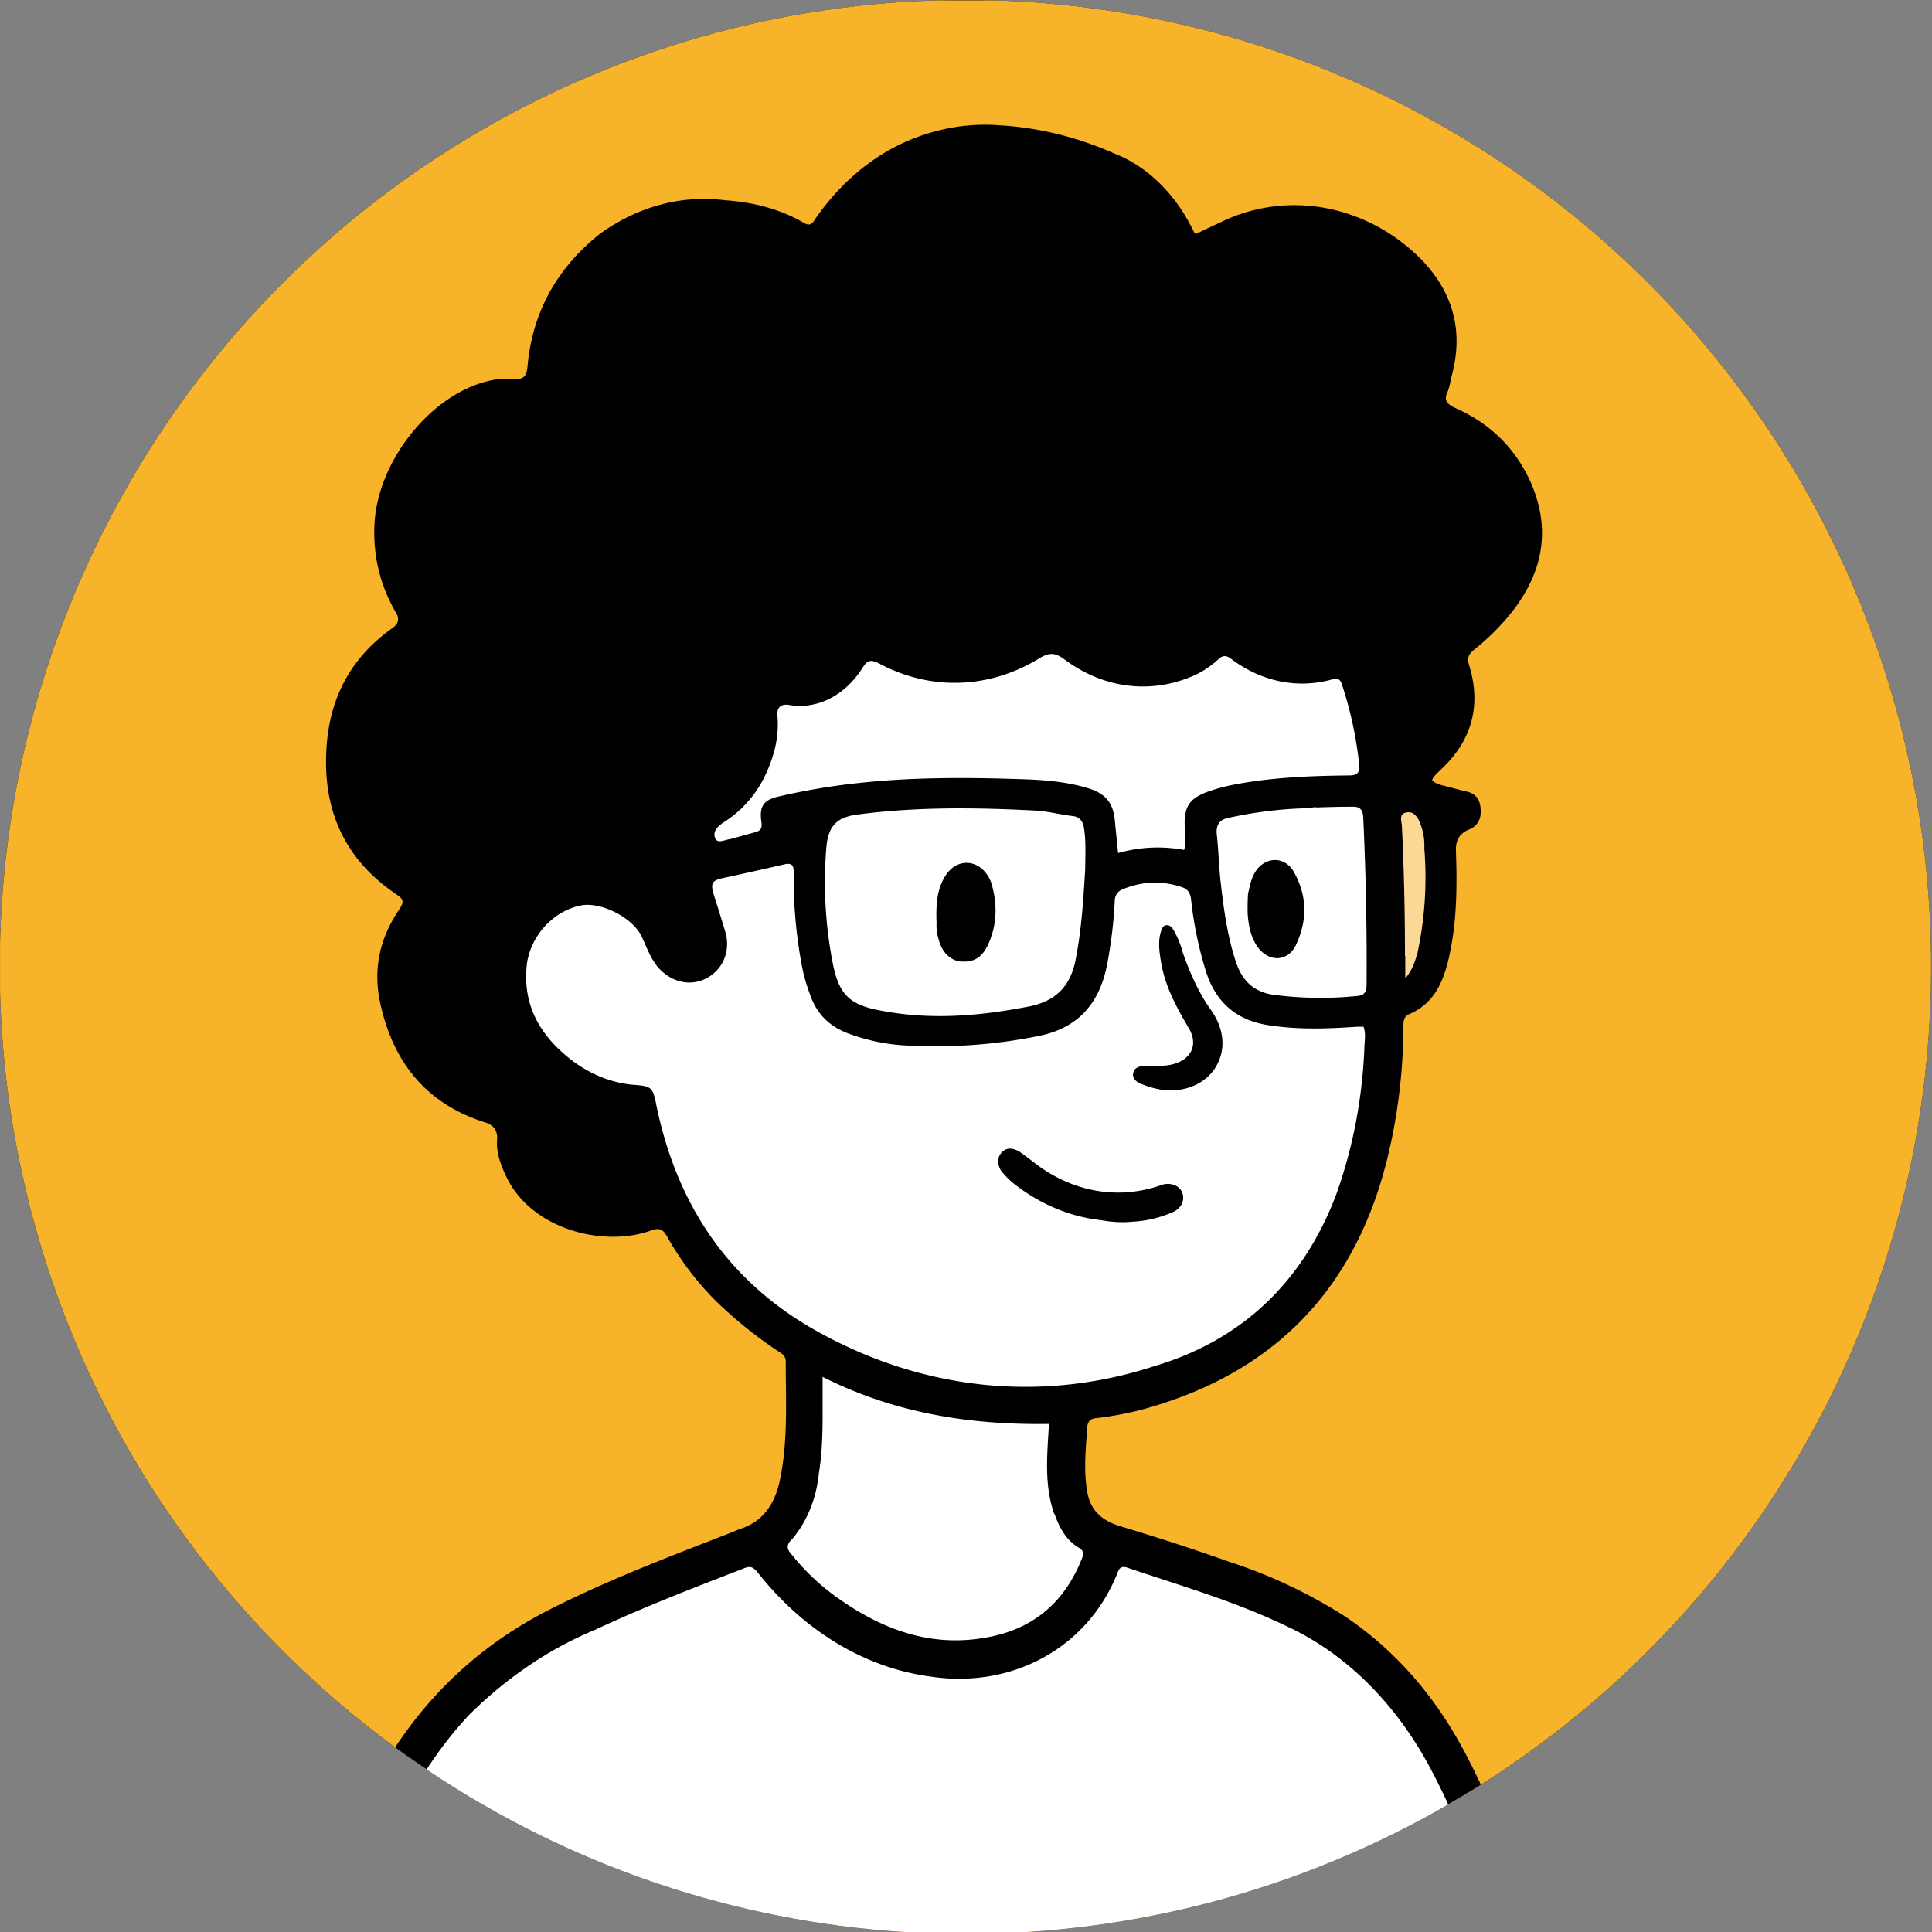
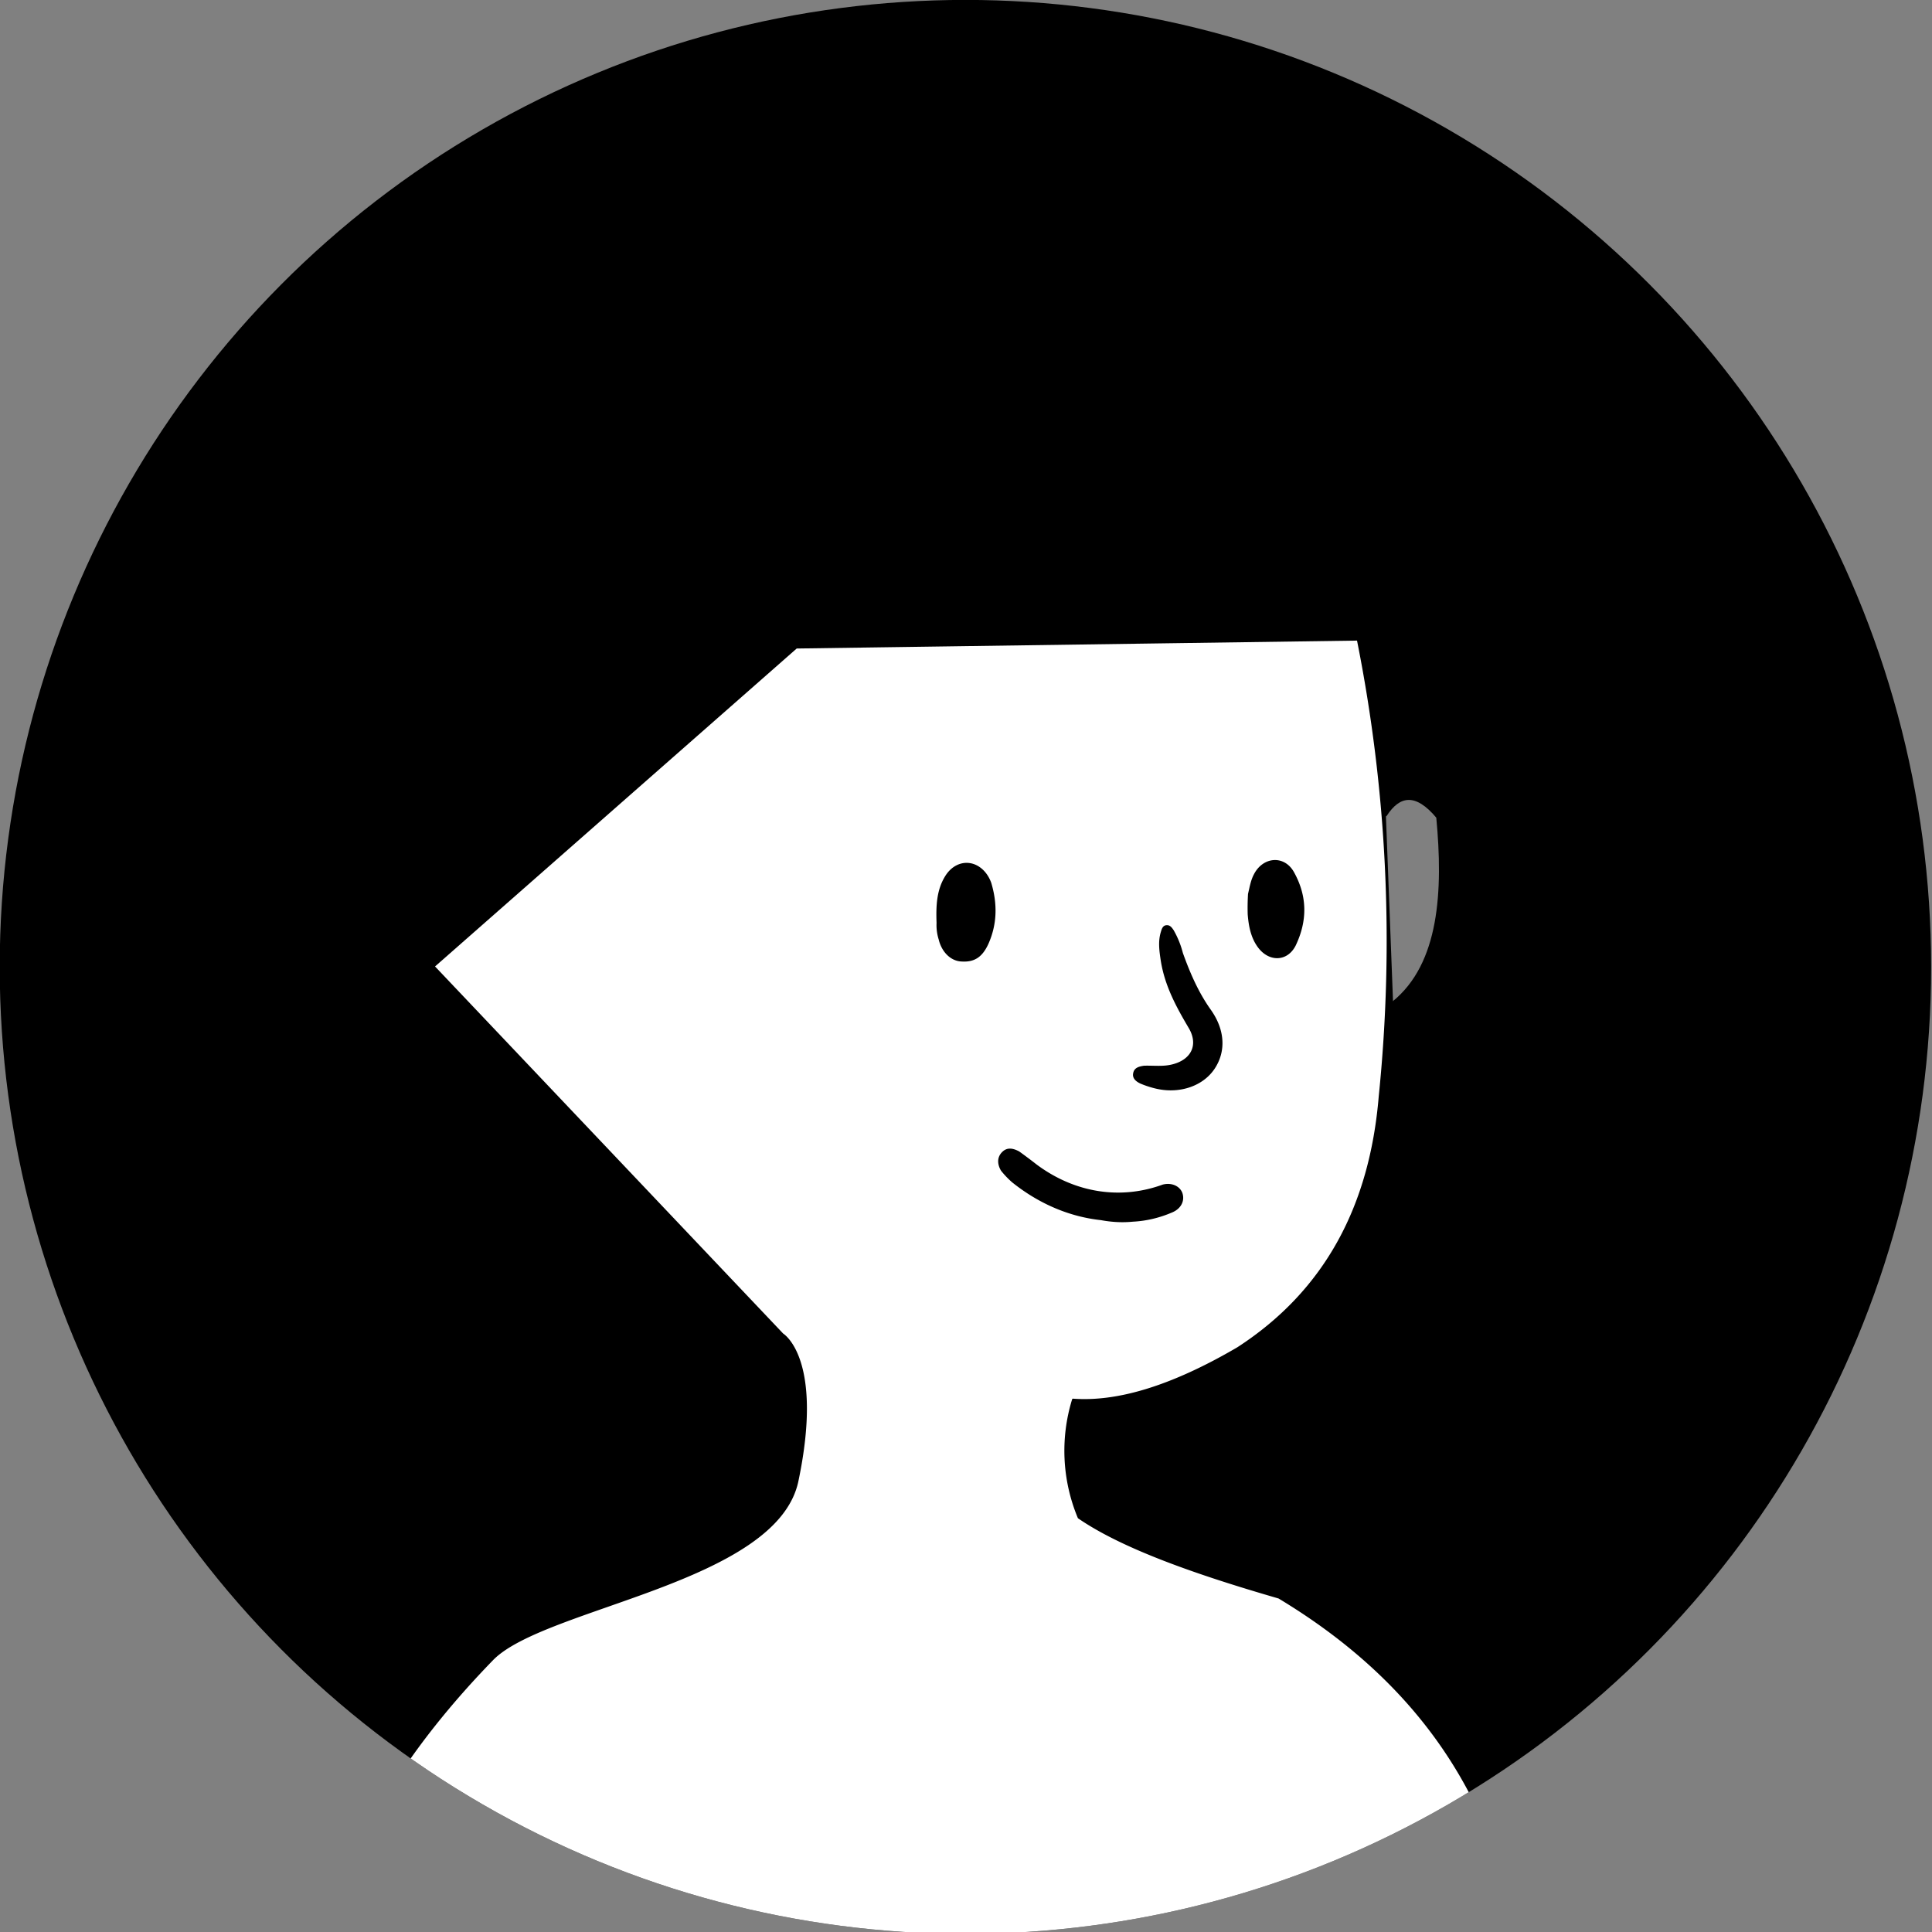
<svg xmlns="http://www.w3.org/2000/svg" xml:space="preserve" fill-rule="evenodd" stroke-linecap="round" stroke-linejoin="round" stroke-miterlimit="1.5" clip-rule="evenodd" viewBox="0 0 1024 1024">
  <rect x="0" y="0" width="1024" height="1024" fill="#808080" stroke="none" />
  <g transform="matrix(1.628 0 0 2.046 -287 -407.4)">
    <ellipse cx="490.6" cy="449.6" rx="314.4" ry="250.5" />
    <clipPath id="a">
      <ellipse cx="490.6" cy="449.6" rx="314.4" ry="250.5" />
    </clipPath>
    <g clip-path="url(#a)">
-       <path fill="#f7b32a" d="M176.3 199.2H805v500.5H176.3z" />
+       <path fill="#f7b32a" d="M176.3 199.2H805H176.3z" />
      <path fill="#fff" fill-opacity=".5" stroke="#000" d="M735 432c7.1-11 15.9-12.5 27.2 1 3.7 39 1.7 77.7-23.4 98" transform="matrix(.614 0 0 .489 176.2 199.1)" />
      <path fill="#fff" stroke="#000" d="M176.2 1025s1.8-60.2 85-145.8c27.1-28 150.5-40.8 161.8-94.6 13.6-64.9-7.9-77.7-7.9-77.7L230.1 512l192.3-168.9 297.7-4.2a812 812 0 0 1 11.6 242c-4.8 57.7-28.4 103-75.2 133.3-35.9 21-64.4 29-87.4 27.3a92 92 0 0 0 3 62.5c23.3 16 62 29.6 106.2 42.4 76 45.7 113.8 107 126.7 178.6" transform="matrix(.614 0 0 .489 176.2 199.1)" />
-       <path fill-rule="nonzero" d="M279 700.3c5-13.8 11-27.5 19.7-40.3 13-18.8 31-33.3 55-43.3 19.3-7.9 39.4-14 59.5-20.2l3.7-1.2c7.7-1.9 11.5-6.4 13.2-12.4 2.8-10.3 2-20.7 2-31.1 0-1.5-1.3-2-2.4-2.6q-9.1-4.8-17.2-10.7a81 81 0 0 1-19-19c-1.4-2-2.5-2.4-5.3-1.6-15.3 4.4-38.9-.2-47.1-14-1.8-3-3.2-6-3-9.3q.5-3.8-4.2-4.8c-19.5-5-30-16.1-34-31.5q-3-12.2 5.8-22.9c2.4-2.8 2.3-3.2-1.1-5-17-9.4-23.6-22.5-21.9-38.7q2-19 21.4-29.9 3-1.7 1-4.1-7.6-10.5-6.9-22.7c1-16.8 19.2-34.7 39-37.5a24.2 19.3 0 0 1 6.5-.2c3 .2 4-.8 4.3-3 1.5-14.3 9.7-25.8 23.6-34.6a68 68 0 0 1 40.8-8.7c9 .5 17.8 2.2 25.7 5.9 2.2 1 2.9-.2 3.8-1.3a70 70 0 0 1 28-19.3 78 78 0 0 1 32.2-4.7 130 130 0 0 1 37 7.3 46 46 0 0 1 26 20.5l.6.3q5.2-2 10.7-4c22.8-7.6 47.5-2 63.3 11.2q15.2 13 9 30.2-.3 1.6-1 3.3c-1.7 2.6 0 3.6 2.9 4.6q16.6 6 24 19c7.3 13.2 3.4 25-8 35.5a74 74 0 0 1-10.5 8c-1.5 1-2.3 2-1.6 3.7q6.2 15.8-9 27.2c-1 .8-2.3 1.6-3 2.8q1.3 1 3.1 1.3l7.7 1.6q4.6.6 5 4.3c.3 2.5-.5 4.5-3.7 5.6q-4.6 1.4-4.3 5.7c.4 9.2.3 18.4-2.3 27.5-1.8 6.2-4.7 11.8-12.8 14.6-1.9.6-2 1.8-2 3.2q-.1 16.9-4.9 33.1-15.5 52.2-80.3 66.2-7.3 1.5-14.8 2.2-2.5.1-2.9 2c-.5 5.8-1.3 11.5 0 17.3 1.2 4.9 5 7.3 10.7 8.7a898 898 0 0 1 36.2 9.4 185 185 0 0 1 36.5 13.7c17 9 29.8 21 39.3 35.2 10 15 17.3 31 23.6 47.4H664c-6-14.8-12.8-29-21.7-42.5a96 96 0 0 0-46.3-37c-17-6.6-35-10.7-52.8-15.5-1.7-.4-2.4 0-3 1.2-9.8 19.9-34.9 30.3-61.3 27a93 93 0 0 1-56-27c-1.4-1.3-2.3-1.7-4.4-1-16.2 5-32.6 10-48.4 15.9a134 134 0 0 0-41 22c-19.1 16.2-29.4 36.2-37.4 57zm83.3-226.6a45 45 0 0 0 19.6 6.4c6.7.4 6.9.5 8.2 5.8 6.5 24.6 22.3 44.1 49.8 57A167 167 0 0 0 552.2 553c28.7-6.8 48.4-22 59.1-44.4a105 105 0 0 0 9.2-38.4c.1-1.7.5-3.4-.3-5.1h-2c-9.3.5-18.7.8-28-.3Q574 463.2 569 451q-3.6-9.1-4.9-18.6c-.2-1.8-1-3-3.2-3.5a33 33 0 0 0-18.8.5q-2.9.8-2.9 3.3a96 96 0 0 1-2.4 16c-2.4 10.1-9.2 16.7-22.4 18.8a209 209 0 0 1-41.5 2.5 77 77 0 0 1-20.9-3.3q-9-2.8-12-10-1.5-3.1-2.4-6.4a97 97 0 0 1-2.9-25c0-2-.5-2.8-3.4-2.2q-9.8 1.8-19.7 3.5c-3.5.6-4 1.4-3 4.1q2 5 4 10.3c1.5 5-1.3 9.6-6.7 11.7-5.3 2-11.3.8-15.6-3.2-2.3-2.3-3.5-5-5-7.6-2.8-5-13.4-9.3-20-8.2-9.4 1.5-17 8.6-17.6 16.2-1 10 4.6 17.6 14.6 23.8m51.7-57.2 8.2-1.8c1.8-.4 2.2-1 2-2.5-.8-4.2.6-5.9 5.9-6.8q12.5-2.3 25.3-3.4c18.1-1.6 36.4-1.5 54.5-1 7 .2 14 .7 20.6 2.3 5.9 1.4 8.4 4 8.8 8.9l1 7.9a59 59 0 0 1 21.5-.8c.7-2.1.4-4 .2-5.8-.3-5.5 1.5-7.6 7.9-9.4a69 69 0 0 1 8-1.7c12.4-1.9 25-2.3 37.5-2.4 2.7 0 3.6-.6 3.4-2.8a82 82 0 0 0-5.6-20.7c-.5-1.3-1.2-1.8-3.1-1.4a45 45 0 0 1-33-5.3q-2.2-1.4-4 0-4.6 3.4-10.2 5a50 50 0 0 1-40.3-5c-3-1.7-4.8-1.6-7.8-.2a63 63 0 0 1-52.3 1.4c-2.6-1-3.7-1-5.3 1a26 26 0 0 1-24.3 9.7q-3.9-.3-3.5 3 .5 4.7-1.2 9.4c-2.7 7.6-7.9 13.8-16.4 18.1-1.9 1-3.5 2.3-2.7 4 .8 1.6 2.9.5 4.9.3m105.5 174.8c-3.3-7.5-2.3-15.3-1.7-23.3-25.8.3-50.3-2.8-73.7-12.2v4.2c0 7 .2 13.9-1.2 20.7a28 28 0 0 1-8.8 17.2c-2 1.5-1.6 2.6 0 4q6.9 6.8 15.7 11.6c14.4 8 30 12.4 47.7 9.8q22-3.1 30.7-19.8c.6-1.2 1.5-2.4-.6-3.4-4.1-1.9-6.3-5-8-8.8m10-167.1c0-3.5.3-7-.4-10.5q-.5-3-3.9-3.2c-4-.4-7.8-1.2-11.8-1.4-19.3-.8-38.6-1-57.8 1-7.1.7-9.8 3-10.4 8.7a88 88 0 0 0 2 29.4c2 8.5 5.4 11.3 16.3 12.8 16.1 2.4 32 1.3 48-1.2 9-1.5 13.5-5.7 15-12.6 1.8-7.5 2.4-15 3-23m75.2-16-3.6.3q-12.6.3-25 2.5-4.1.6-3.8 4c.6 4.2.7 8.5 1.3 12.7 1 7 2.2 14 5 20.7 2 4.7 5.6 7.6 12 8.4a147 147 0 0 0 27.8.3c2.2-.2 2.7-1.3 2.7-2.9q.2-21.8-1.1-43.5c-.2-1.8-1-2.6-3.3-2.6q-5.5 0-12 .2m29 38.5v5.8c2.4-2.3 3.2-4.5 4-6.7a75 75 0 0 0 2.2-27q.2-3.4-1.4-6.6c-.8-1.6-2.1-3.1-4.5-2.7-2.5.4-1.5 2.2-1.4 3.5q1 16.4 1 33.7" />
      <path fill-rule="nonzero" d="M534.7 515.2a64 64 0 0 1-28.9-9.8q-2-1.4-3.6-3c-1.2-1.6-1.4-3.4.3-4.8s3.7-1 5.6-.2q2.8 1.6 5.7 3.4a52 52 0 0 0 41 5.2c2.8-.6 5.5.3 6.4 2.1.9 2-.3 4-3 5a45 45 0 0 1-13.1 2.5q-5 .4-10.4-.4m19.5-67.2c-.5-2.6-.9-5 0-7.4.3-.8.6-1.7 1.8-1.8s1.8.6 2.4 1.3q2 2.8 3 5.9c2.3 5.1 5 10.1 9 14.6 4.7 5.2 5.1 10.8 1.4 15.3s-11.2 6.6-18.8 5.3a31 24.7 0 0 1-5.5-1.4c-1.3-.5-2.6-1.3-2.3-2.6.3-1.5 1.9-1.8 3.5-2 3.1-.1 6.3.3 9.5-.4 6.1-1.3 8.3-5.2 5-9.5-4-5.4-7.7-10.8-9-17.3m-73-9.8c-.2-4.4 0-8.5 2.8-12.1a8.8 8.8 0 0 1 15 1.7c2 5.3 2 10.6-.9 15.8-2 3.5-4.6 4.8-8.7 4.6a8 8 0 0 1-7.5-5.7 10 10 0 0 1-.7-4.3m101.4-7.5c.6-2 .9-3.6 2-5.2 3-4.5 9.9-4.9 13-.4q6.4 9.2.5 19c-2.7 4.2-8.7 4.3-12.3.4-2.3-2.5-3-5.5-3.3-8.5q-.1-2.5.1-5.3" />
    </g>
  </g>
</svg>